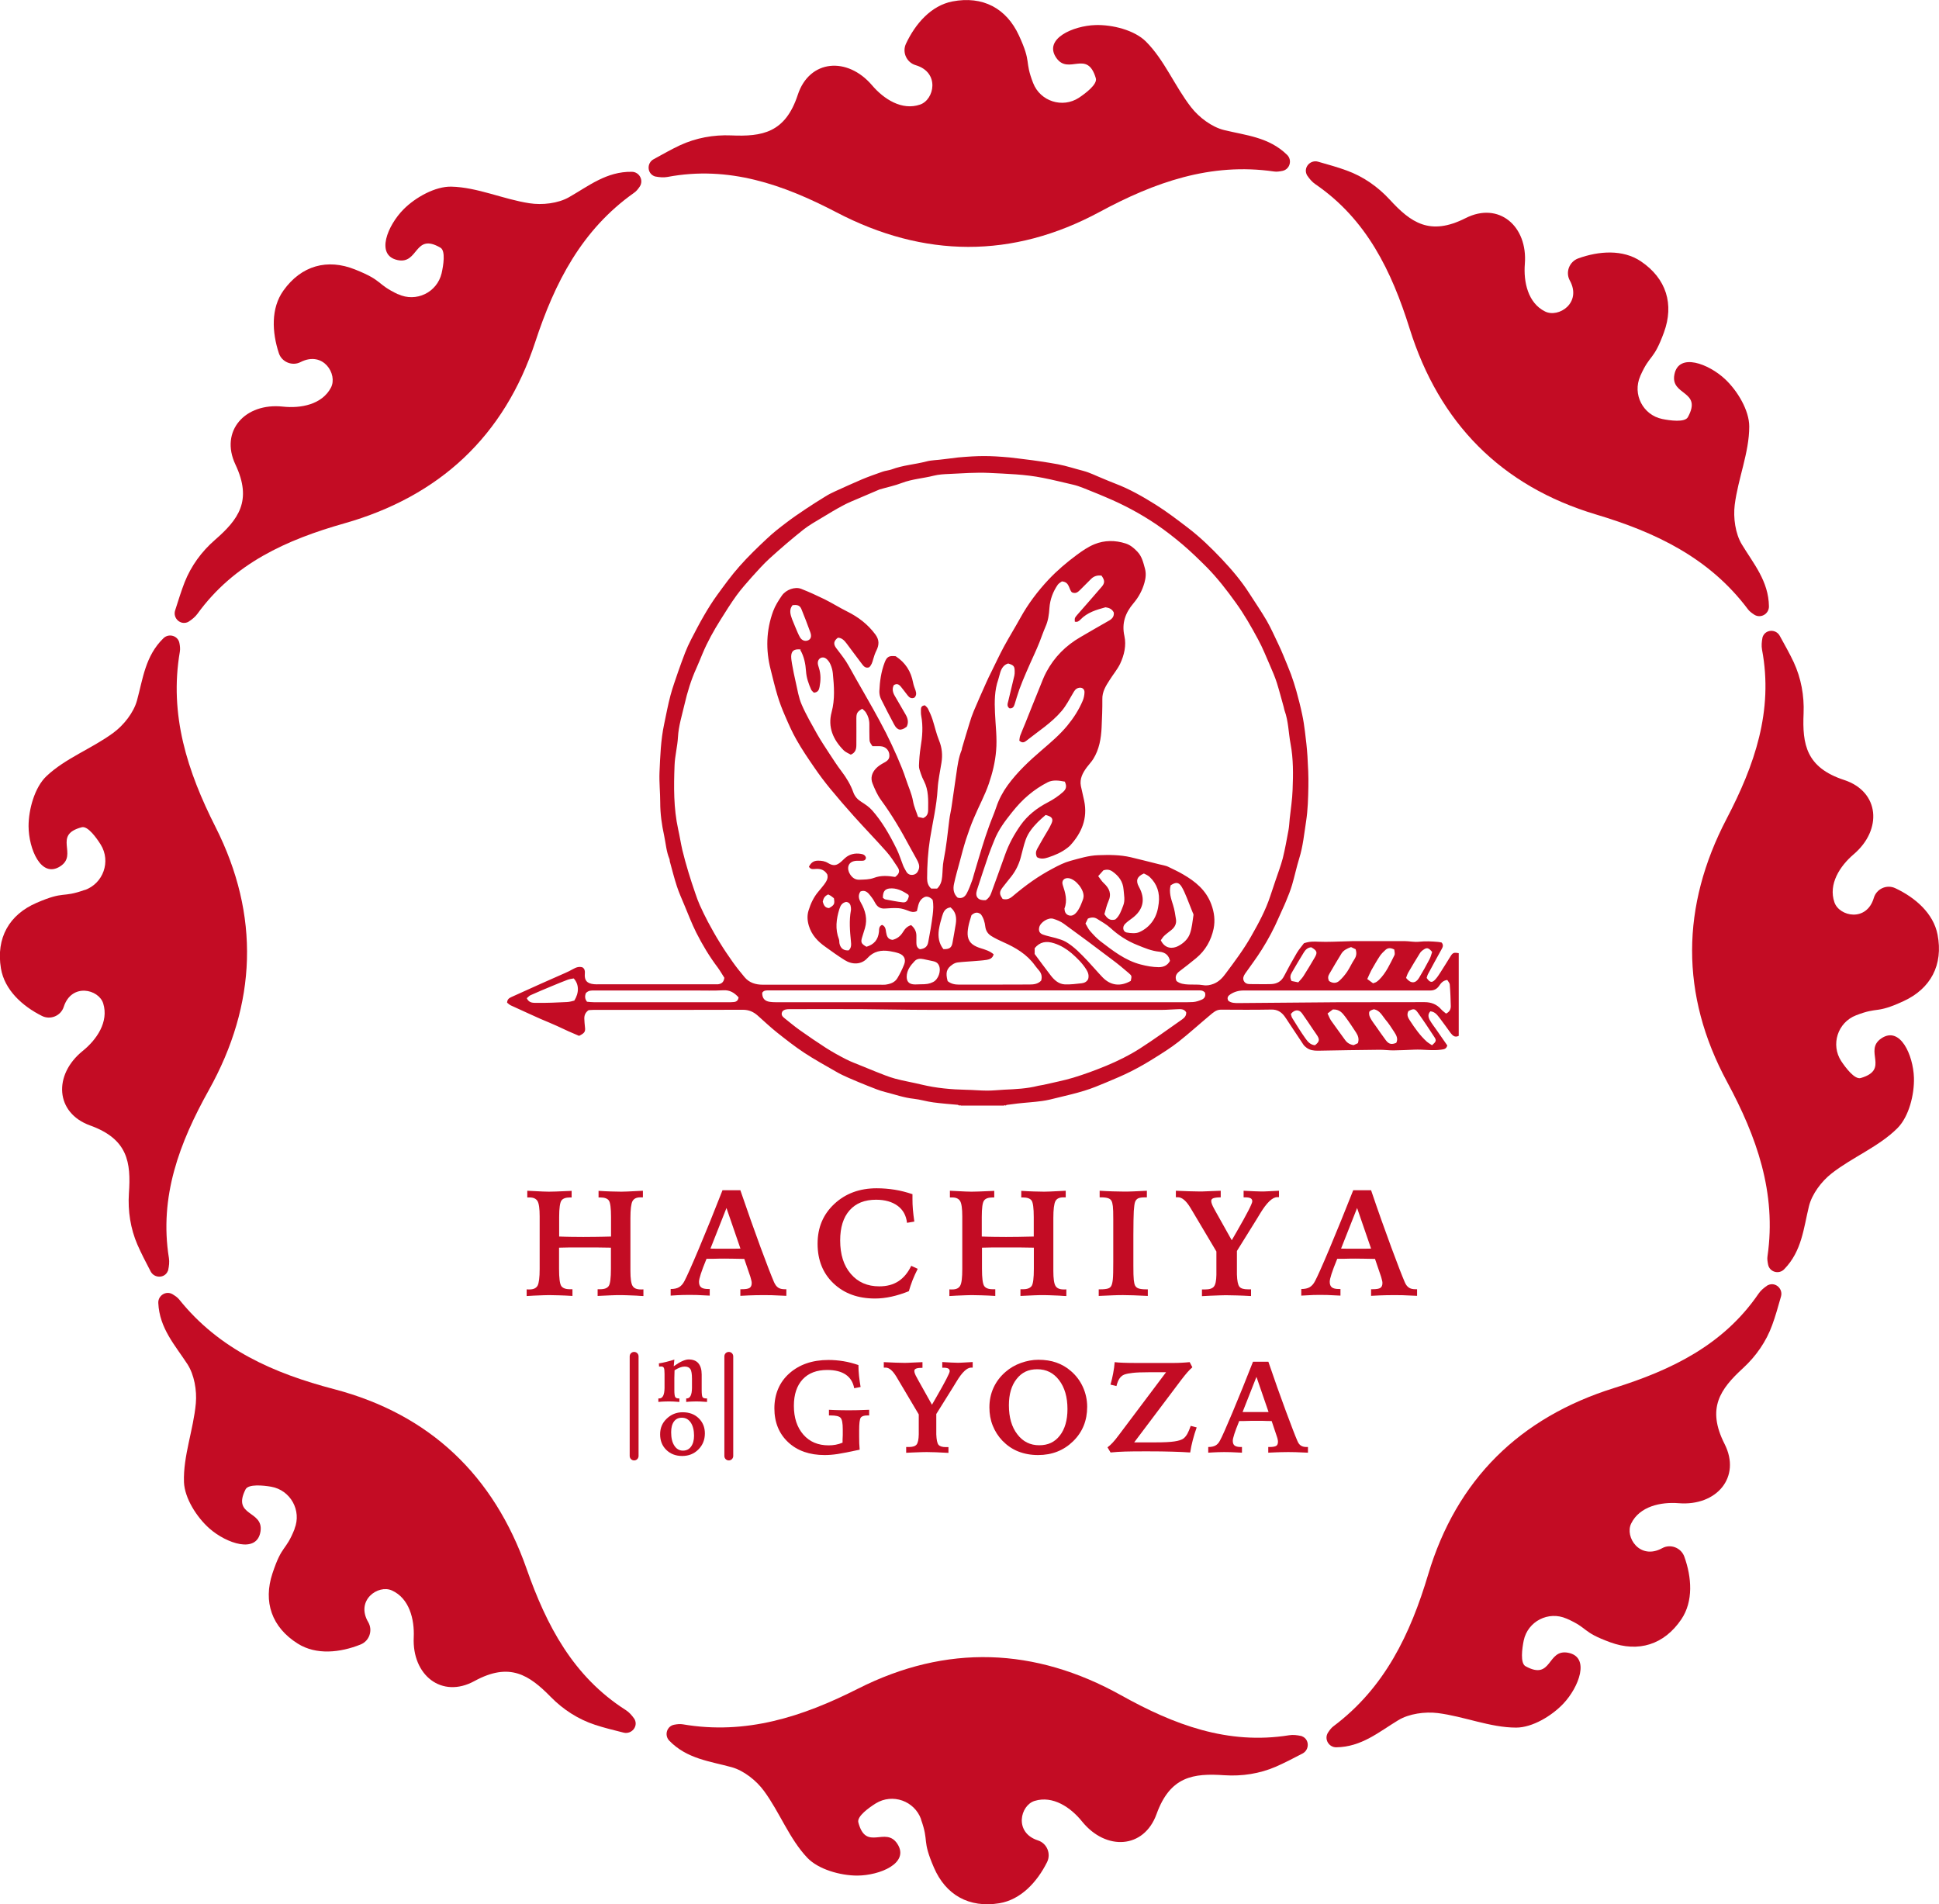
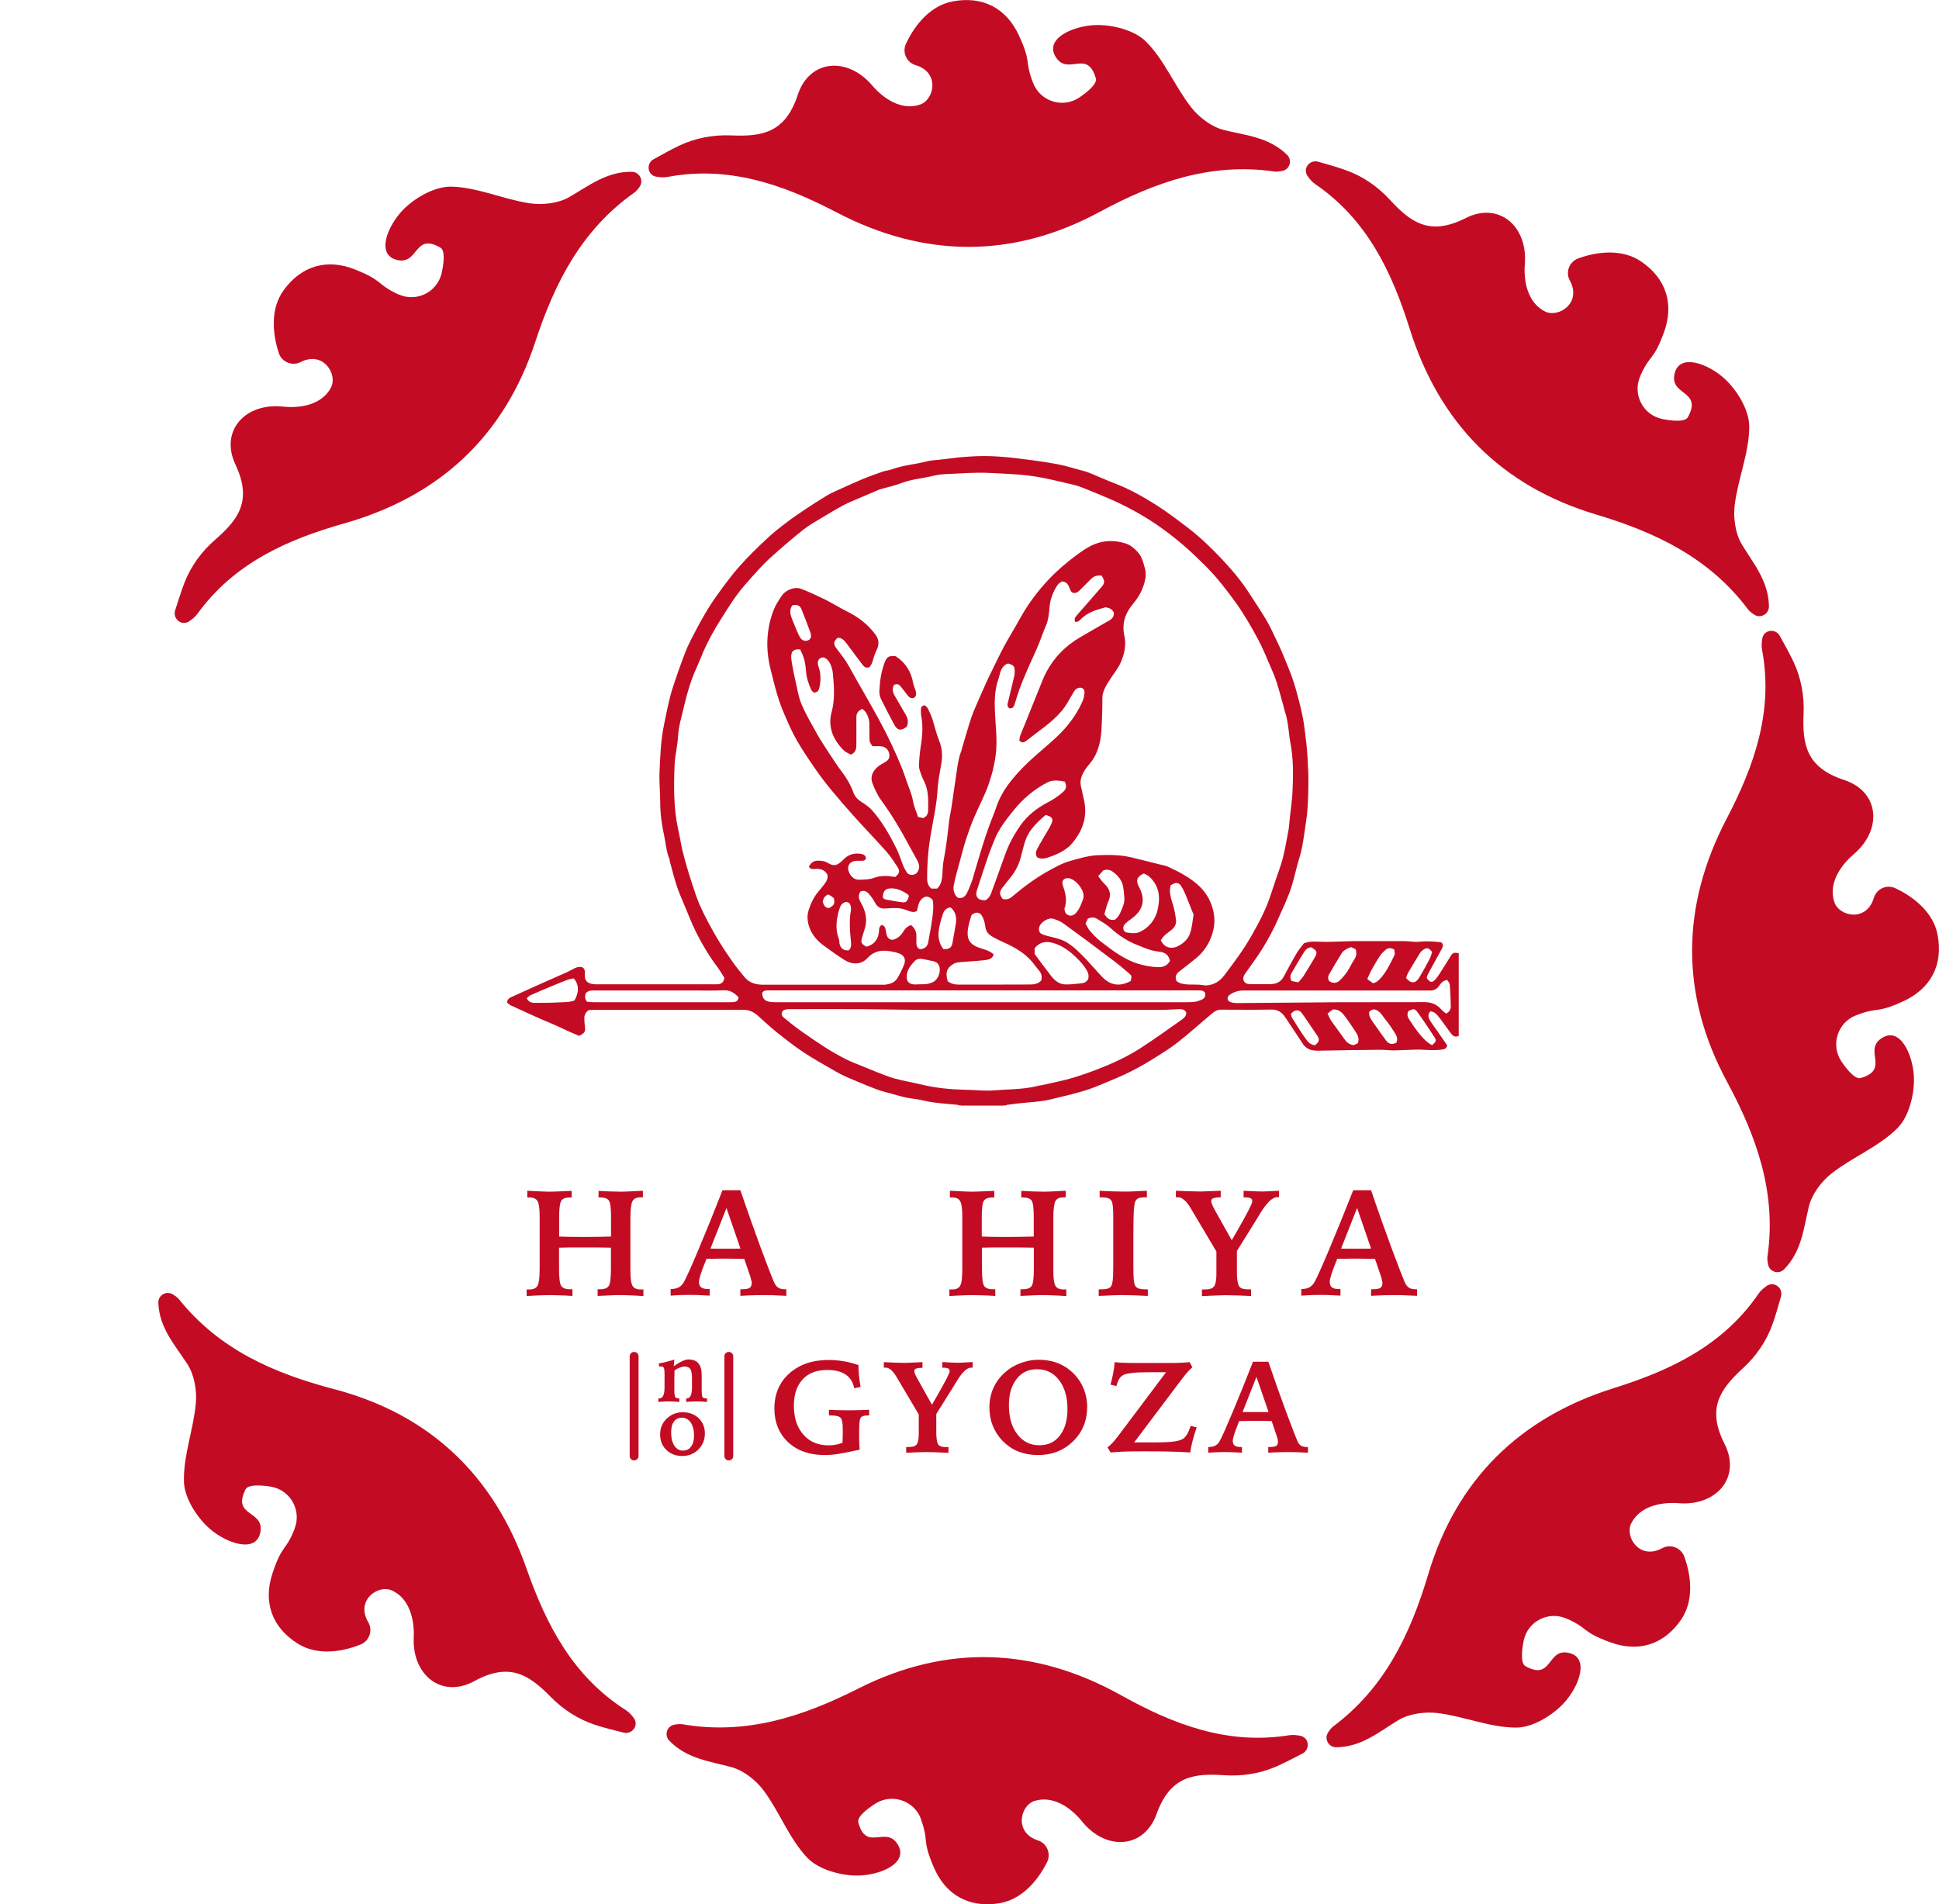
<svg xmlns="http://www.w3.org/2000/svg" id="_レイヤー_2" data-name="レイヤー 2" viewBox="0 0 188.02 184.65">
  <defs>
    <style>
      .cls-1 {
        fill: #c30c24;
        stroke-width: 0px;
      }
    </style>
  </defs>
  <g id="_レイヤー_1-2" data-name="レイヤー 1">
    <g>
      <g>
        <path class="cls-1" d="M100.18,8.05c.69,1.78,2.85,2.47,4.44,1.43h0c.63-.42,1.81-1.3,1.64-1.89-.83-2.85-2.65-.25-3.84-1.99-1.25-1.83,1.62-3.1,3.8-3.17,1.65-.05,3.78.49,4.89,1.59,1.8,1.79,2.8,4.34,4.39,6.38.77.99,2.01,1.92,3.19,2.21,2.12.52,4.35.68,6.11,2.4.53.51.28,1.41-.44,1.56-.3.06-.56.1-.82.06-6.15-.89-11.59,1.05-16.91,3.92-8.45,4.56-17.04,4.47-25.52.04-5.17-2.7-10.45-4.55-16.39-3.43-.37.07-.78.03-1.15-.04-.04,0-.07-.02-.11-.03-.72-.28-.76-1.28-.08-1.65.93-.51,1.74-.97,2.55-1.35,1.55-.72,3.26-1.03,4.96-.96,3.01.13,5.26-.24,6.47-3.94,1.13-3.43,4.81-3.72,7.2-.92,1.14,1.34,2.9,2.48,4.66,1.87,1.38-.47,1.94-3.12-.43-3.82-.88-.26-1.33-1.25-.94-2.08.91-1.94,2.44-3.7,4.5-4.1,2.95-.57,5.24.67,6.45,3.29,1.27,2.75.51,2.38,1.38,4.62Z" />
        <path class="cls-1" d="M159.05,36.48c-.77,1.75.26,3.76,2.13,4.15h0c.74.15,2.2.36,2.49-.18,1.43-2.6-1.7-2.06-1.31-4.12.41-2.18,3.34-1.05,4.93.45,1.2,1.13,2.33,3.02,2.33,4.58,0,2.53-1.09,5.05-1.41,7.61-.15,1.24.06,2.78.69,3.82,1.13,1.87,2.6,3.56,2.63,6.02,0,.73-.8,1.19-1.42.8-.26-.17-.47-.33-.62-.53-3.73-4.98-8.94-7.46-14.73-9.19-9.2-2.75-15.21-8.88-18.07-18.02-1.74-5.56-4.17-10.61-9.16-14.02-.31-.21-.57-.53-.78-.84-.02-.03-.04-.06-.05-.1-.31-.7.37-1.44,1.11-1.23,1.02.29,1.92.54,2.76.85,1.61.58,3.03,1.57,4.19,2.83,2.04,2.22,3.89,3.55,7.36,1.79,3.22-1.63,6.03.78,5.74,4.44-.14,1.75.3,3.8,1.97,4.62,1.31.64,3.58-.84,2.39-3.01-.44-.8-.05-1.82.81-2.14,2.02-.73,4.34-.89,6.08.28,2.49,1.68,3.23,4.18,2.24,6.89-1.04,2.84-1.33,2.04-2.3,4.24Z" />
        <path class="cls-1" d="M89.32,176.43c-.64-1.8-2.78-2.55-4.4-1.55h0c-.64.4-1.84,1.25-1.69,1.84.75,2.87,2.65.32,3.79,2.09,1.2,1.86-1.7,3.06-3.89,3.07-1.65,0-3.77-.6-4.84-1.72-1.75-1.84-2.68-4.41-4.21-6.49-.74-1.01-1.95-1.97-3.13-2.3-2.11-.58-4.33-.8-6.05-2.57-.51-.53-.24-1.42.48-1.55.3-.06.57-.08.82-.04,6.13,1.05,11.62-.73,17.01-3.46,8.57-4.33,17.15-4.01,25.51.65,5.09,2.84,10.32,4.83,16.29,3.87.37-.06.78-.01,1.15.07.04,0,.07.02.11.04.71.29.72,1.3.04,1.66-.94.49-1.77.92-2.59,1.28-1.57.68-3.28.94-4.99.83-3.01-.21-5.26.1-6.58,3.76-1.22,3.39-4.91,3.58-7.22.73-1.1-1.37-2.83-2.55-4.61-2-1.39.43-2.02,3.07.33,3.83.87.28,1.29,1.29.88,2.11-.96,1.92-2.53,3.63-4.61,3.98-2.96.49-5.22-.81-6.36-3.46-1.2-2.78-.44-2.4-1.25-4.66Z" />
        <path class="cls-1" d="M28.56,148.25c.71-1.77-.39-3.75-2.27-4.08h0c-.75-.13-2.21-.28-2.48.26-1.34,2.65,1.77,2,1.45,4.08-.34,2.19-3.3,1.16-4.94-.28-1.24-1.09-2.42-2.95-2.48-4.5-.09-2.53.92-5.08,1.15-7.65.11-1.25-.15-2.77-.82-3.8-1.19-1.83-2.71-3.47-2.82-5.93-.03-.73.76-1.22,1.39-.84.26.16.48.31.64.51,3.89,4.85,9.18,7.16,15.02,8.69,9.29,2.44,15.49,8.38,18.66,17.41,1.93,5.5,4.52,10.46,9.62,13.71.32.2.59.51.81.82.02.03.04.06.06.1.34.69-.32,1.45-1.07,1.27-1.03-.26-1.94-.48-2.78-.76-1.62-.53-3.08-1.47-4.28-2.69-2.11-2.15-4-3.42-7.42-1.55-3.17,1.73-6.05-.58-5.88-4.24.08-1.76-.43-3.79-2.12-4.55-1.33-.6-3.55.95-2.29,3.08.46.79.11,1.82-.74,2.16-1.99.8-4.31,1.04-6.09-.08-2.54-1.59-3.37-4.07-2.46-6.81.95-2.87,1.26-2.08,2.15-4.32Z" />
        <path class="cls-1" d="M179.97,98.46c-1.78.69-2.47,2.85-1.43,4.44h0c.42.63,1.3,1.81,1.89,1.64,2.85-.83.25-2.65,1.99-3.84,1.83-1.25,3.1,1.62,3.17,3.8.05,1.65-.49,3.78-1.59,4.89-1.79,1.8-4.34,2.8-6.38,4.39-.99.77-1.92,2.01-2.21,3.19-.52,2.12-.68,4.35-2.4,6.11-.51.53-1.41.28-1.56-.44-.06-.3-.1-.56-.06-.82.89-6.15-1.05-11.59-3.92-16.91-4.56-8.45-4.47-17.04-.04-25.52,2.7-5.17,4.55-10.45,3.43-16.39-.07-.37-.03-.78.04-1.15,0-.04.02-.07.03-.11.28-.72,1.28-.76,1.65-.08.51.93.97,1.74,1.35,2.55.72,1.55,1.03,3.26.96,4.96-.13,3.01.24,5.26,3.94,6.47,3.43,1.13,3.72,4.81.92,7.2-1.34,1.14-2.48,2.9-1.87,4.66.47,1.38,3.12,1.94,3.82-.43.26-.88,1.25-1.33,2.08-.94,1.94.91,3.7,2.44,4.1,4.5.57,2.95-.67,5.24-3.29,6.45-2.75,1.27-2.38.51-4.62,1.38Z" />
        <path class="cls-1" d="M151.9,156.96c-1.75-.77-3.76.26-4.15,2.13h0c-.15.74-.36,2.2.18,2.49,2.6,1.43,2.06-1.7,4.12-1.31,2.18.41,1.05,3.34-.45,4.93-1.13,1.2-3.02,2.33-4.58,2.33-2.53,0-5.05-1.09-7.61-1.41-1.24-.15-2.78.06-3.82.69-1.87,1.13-3.56,2.6-6.02,2.63-.73,0-1.19-.8-.8-1.42.17-.26.33-.47.53-.62,4.98-3.73,7.46-8.94,9.19-14.73,2.75-9.2,8.88-15.21,18.02-18.07,5.56-1.74,10.61-4.17,14.02-9.16.21-.31.53-.57.84-.78.03-.02.06-.04.1-.05.7-.31,1.44.37,1.23,1.11-.29,1.02-.54,1.92-.85,2.76-.58,1.61-1.57,3.03-2.83,4.19-2.22,2.04-3.55,3.89-1.79,7.36,1.63,3.22-.78,6.03-4.44,5.74-1.75-.14-3.8.3-4.62,1.97-.64,1.31.84,3.58,3.01,2.39.8-.44,1.82-.05,2.14.81.73,2.02.89,4.34-.28,6.08-1.68,2.49-4.18,3.23-6.89,2.24-2.84-1.04-2.04-1.33-4.24-2.3Z" />
-         <path class="cls-1" d="M8.22,86.31c1.8-.64,2.55-2.78,1.55-4.4h0c-.4-.64-1.25-1.84-1.84-1.69-2.87.75-.32,2.65-2.09,3.79-1.86,1.2-3.06-1.7-3.07-3.89,0-1.65.6-3.77,1.72-4.84,1.84-1.75,4.41-2.68,6.49-4.21,1.01-.74,1.97-1.95,2.3-3.13.58-2.11.8-4.33,2.57-6.05.53-.51,1.42-.24,1.55.48.06.3.08.57.04.82-1.05,6.13.73,11.62,3.46,17.01,4.33,8.57,4.01,17.15-.65,25.51-2.84,5.09-4.83,10.32-3.87,16.29.06.37.01.78-.07,1.15,0,.04-.02.07-.04.11-.29.71-1.3.72-1.66.04-.49-.94-.92-1.77-1.28-2.59-.68-1.57-.94-3.28-.83-4.99.21-3.01-.1-5.26-3.76-6.58-3.39-1.22-3.58-4.91-.73-7.22,1.37-1.1,2.55-2.83,2-4.61-.43-1.39-3.07-2.02-3.83.33-.28.87-1.29,1.29-2.11.88-1.92-.96-3.63-2.53-3.98-4.61-.49-2.96.81-5.22,3.46-6.36,2.78-1.2,2.4-.44,4.66-1.25Z" />
        <path class="cls-1" d="M38.61,28.53c1.73.81,3.76-.16,4.21-2.02h0c.17-.74.41-2.19-.11-2.49-2.56-1.5-2.1,1.64-4.16,1.2-2.17-.47-.96-3.37.58-4.92,1.16-1.17,3.09-2.24,4.64-2.2,2.53.06,5.02,1.22,7.57,1.61,1.24.19,2.78.02,3.84-.59,1.9-1.08,3.63-2.5,6.09-2.46.73.01,1.17.83.76,1.44-.17.25-.34.46-.55.6-5.08,3.59-7.7,8.73-9.58,14.47-3,9.13-9.29,14.96-18.5,17.58-5.61,1.59-10.71,3.88-14.26,8.78-.22.3-.54.56-.86.76-.03.02-.06.04-.1.05-.71.29-1.43-.41-1.2-1.14.32-1.01.6-1.9.92-2.73.63-1.59,1.65-2.99,2.94-4.11,2.27-1.98,3.65-3.79,1.99-7.31-1.54-3.26.94-6.01,4.59-5.62,1.75.19,3.81-.2,4.67-1.84.68-1.29-.74-3.6-2.94-2.48-.81.42-1.83,0-2.11-.86-.67-2.04-.78-4.36.44-6.07,1.74-2.44,4.27-3.12,6.94-2.05,2.81,1.12,2.01,1.38,4.18,2.41Z" />
      </g>
      <g>
        <g>
          <path class="cls-1" d="M51.13,115.47c.14,0,.34.01.6.03.73.04,1.23.06,1.49.06.33,0,.92-.02,1.77-.06.19,0,.34-.02.44-.02v.64h-.16c-.41,0-.69.1-.83.3s-.22.73-.22,1.6v1.89c.4.01.79.03,1.18.03s.78.01,1.16.01c.36,0,.76,0,1.21-.01.45,0,.94-.02,1.48-.03v-1.89c0-.87-.07-1.4-.21-1.6-.14-.2-.42-.3-.84-.3h-.16v-.64c.46.03.87.05,1.23.06.37.01.69.02.98.02.26,0,.76-.02,1.49-.06.26-.01.46-.02.6-.03v.64s-.06,0-.1,0c-.04,0-.08,0-.14,0-.38,0-.63.12-.77.37-.13.25-.2.79-.2,1.63,0,.14,0,.4,0,.77s0,.68,0,.91v1.51c0,.29,0,.64,0,1.07s0,.72,0,.87c0,.75.07,1.23.21,1.46s.4.34.79.34c.07,0,.12,0,.16,0,.04,0,.07,0,.1-.01v.65c-.16,0-.39-.02-.68-.04-.74-.03-1.23-.05-1.47-.05-.27,0-.6,0-.98.02-.38.01-.81.04-1.31.06v-.65s.09,0,.14,0,.1,0,.12,0c.41,0,.68-.11.82-.32.14-.21.21-.77.21-1.66v-2.05c-.48-.01-.93-.02-1.33-.02s-.81,0-1.2,0c-.68,0-1.19,0-1.53,0s-.67.01-.97.02v2.05c0,.89.07,1.44.21,1.66.14.21.42.32.83.32.02,0,.06,0,.12,0,.06,0,.11,0,.14,0v.65c-.49-.03-.93-.05-1.32-.06-.38-.01-.7-.02-.96-.02s-.74.02-1.47.05c-.29.01-.52.03-.69.04v-.65s.07,0,.11.01.1,0,.17,0c.38,0,.64-.12.78-.37.13-.25.2-.79.2-1.62,0-.14,0-.41,0-.79,0-.39,0-.7,0-.94v-1.52c0-.27,0-.6,0-1.01,0-.41,0-.69,0-.83,0-.76-.07-1.26-.21-1.49s-.39-.35-.76-.35c-.06,0-.11,0-.14,0-.04,0-.07,0-.09,0v-.64Z" />
          <path class="cls-1" d="M70.05,115.42h1.74c.69,2.01,1.34,3.86,1.96,5.54.62,1.68,1.06,2.8,1.3,3.36.11.25.24.43.4.54s.37.16.64.16h.16v.64c-.6-.03-1.07-.05-1.39-.06-.32,0-.6-.01-.81-.01s-.48,0-.81.01c-.33,0-.82.03-1.45.06v-.64h.13c.38,0,.63-.04.77-.13.13-.09.2-.24.2-.46,0-.07,0-.14-.03-.24s-.05-.22-.1-.38l-.59-1.73c-.27,0-.63-.01-1.07-.02-.44,0-.72-.01-.83-.01-.2,0-.62,0-1.24.02-.22,0-.4,0-.52,0l-.03.07c-.47,1.14-.7,1.86-.7,2.16,0,.25.07.43.21.54.14.11.37.16.7.16h.13v.64c-.54-.03-.97-.05-1.26-.06-.3,0-.55-.01-.74-.01-.16,0-.37,0-.64.01-.26,0-.65.03-1.15.06v-.64c.34,0,.62-.06.82-.18.2-.12.38-.32.52-.6.2-.37.67-1.41,1.39-3.12.72-1.71,1.49-3.61,2.31-5.71ZM70.45,117.13l-1.56,3.95c.18,0,.37,0,.57.01.2,0,.47,0,.81,0,.39,0,.7,0,.92,0,.22,0,.42,0,.61-.01l-1.36-3.95Z" />
-           <path class="cls-1" d="M88.48,115.82s0,.12,0,.22,0,.18,0,.23c0,.32.01.66.04,1.01.03.36.08.75.14,1.18l-.71.12c-.08-.71-.38-1.26-.91-1.65s-1.23-.59-2.09-.59c-1.11,0-1.96.34-2.57,1.03s-.91,1.66-.91,2.92c0,1.36.34,2.44,1.03,3.24.69.81,1.61,1.21,2.76,1.21.73,0,1.34-.16,1.85-.49.51-.33.93-.83,1.25-1.5l.63.29c-.19.38-.36.74-.5,1.1-.14.36-.26.72-.36,1.07-.57.23-1.14.41-1.69.53-.55.12-1.08.18-1.59.18-1.66,0-3-.49-4.03-1.47s-1.54-2.26-1.54-3.84.54-2.85,1.62-3.86c1.08-1.01,2.45-1.52,4.11-1.52.6,0,1.18.05,1.75.14s1.15.24,1.74.44Z" />
          <path class="cls-1" d="M92.11,115.47c.14,0,.34.01.6.03.73.04,1.23.06,1.49.06.33,0,.92-.02,1.77-.06.19,0,.34-.02.44-.02v.64h-.16c-.41,0-.69.1-.83.3-.15.2-.22.73-.22,1.6v1.89c.4.01.8.03,1.19.03s.78.01,1.16.01c.36,0,.76,0,1.21-.01s.94-.02,1.48-.03v-1.89c0-.87-.07-1.4-.21-1.6s-.42-.3-.84-.3h-.16v-.64c.46.03.87.05,1.24.06.36.01.69.02.98.02.26,0,.76-.02,1.49-.06.26-.01.46-.02.6-.03v.64s-.06,0-.1,0c-.04,0-.08,0-.14,0-.37,0-.63.12-.76.37-.13.25-.2.79-.2,1.63,0,.14,0,.4,0,.77s0,.68,0,.91v1.51c0,.29,0,.64,0,1.07s0,.72,0,.87c0,.75.07,1.23.21,1.46.14.23.4.34.79.34.07,0,.12,0,.16,0s.07,0,.1-.01v.65c-.16,0-.39-.02-.69-.04-.74-.03-1.23-.05-1.47-.05-.27,0-.6,0-.98.02-.38.01-.82.04-1.31.06v-.65s.08,0,.14,0c.06,0,.1,0,.12,0,.41,0,.68-.11.83-.32.14-.21.21-.77.21-1.66v-2.05c-.48-.01-.92-.02-1.33-.02-.41,0-.81,0-1.2,0-.68,0-1.19,0-1.53,0-.34,0-.67.01-.97.02v2.05c0,.89.07,1.44.21,1.66.14.21.41.32.82.32.02,0,.07,0,.12,0,.06,0,.11,0,.14,0v.65c-.5-.03-.93-.05-1.32-.06-.38-.01-.7-.02-.97-.02-.25,0-.74.02-1.47.05-.3.01-.53.03-.69.04v-.65s.07,0,.11.01.09,0,.17,0c.38,0,.64-.12.77-.37.14-.25.2-.79.2-1.62,0-.14,0-.41,0-.79,0-.39,0-.7,0-.94v-1.52c0-.27,0-.6,0-1.01,0-.41,0-.69,0-.83,0-.76-.07-1.26-.21-1.49-.14-.23-.39-.35-.76-.35-.06,0-.11,0-.14,0-.03,0-.06,0-.09,0v-.64Z" />
          <path class="cls-1" d="M106.63,115.47c.47.03.89.05,1.28.06s.73.02,1.04.02.64,0,1.01-.02.79-.04,1.25-.06v.64h-.15c-.33,0-.56.03-.7.1-.14.07-.24.19-.3.36-.05.15-.09.44-.12.87-.02.43-.04,1.21-.04,2.34v2.94c0,.67.01,1.14.04,1.4s.07.45.14.57c.07.12.18.21.34.26s.39.08.7.08h.18v.64c-.52-.03-.98-.05-1.38-.06-.4-.01-.73-.02-1.01-.02-.25,0-.58,0-.98.02-.4.01-.86.04-1.39.06v-.64h.18c.32,0,.56-.03.72-.08s.26-.14.32-.26c.07-.13.12-.35.15-.65s.04-.85.04-1.65v-4.18c0-.59-.01-1-.04-1.24-.03-.24-.07-.41-.14-.53-.06-.11-.17-.2-.33-.25-.15-.05-.38-.08-.67-.08h-.14v-.64Z" />
          <path class="cls-1" d="M114,115.47c.52.02.96.04,1.32.05s.68.02.97.02c.2,0,.46,0,.78-.02.31-.01.75-.03,1.3-.05v.64c-.32,0-.55.03-.7.08-.15.05-.22.14-.22.27,0,.17.1.43.29.77.05.1.09.17.12.22l1.58,2.82.48-.83c1.01-1.75,1.51-2.73,1.51-2.94,0-.14-.05-.24-.16-.3-.11-.06-.28-.09-.52-.09h-.16v-.64c.42.02.76.04,1.03.05.26.01.49.02.67.02.19,0,.42,0,.7-.02.27-.01.62-.03,1.03-.05v.62s-.04,0-.06,0-.06,0-.11,0c-.46,0-1.02.53-1.66,1.59-.14.24-.26.43-.34.56l-1.91,3.07v2.28c.02.61.1,1,.24,1.18.14.18.42.26.84.26.03,0,.08,0,.14,0s.12,0,.15,0v.65c-.52-.03-.99-.05-1.4-.06-.41-.01-.76-.02-1.05-.02-.26,0-.77.02-1.54.05-.32.01-.58.03-.77.04v-.65s.09,0,.16,0c.07,0,.12,0,.15,0,.42,0,.7-.09.85-.28.15-.19.23-.56.24-1.14v-2.26s-2.37-3.99-2.37-3.99c-.03-.06-.08-.14-.15-.25-.41-.68-.82-1.02-1.21-1.02-.05,0-.09,0-.12,0-.03,0-.06,0-.08,0v-.64Z" />
          <path class="cls-1" d="M131.21,115.42h1.74c.68,2.01,1.34,3.86,1.96,5.54.62,1.68,1.06,2.8,1.3,3.36.1.25.24.43.4.54.16.11.37.16.64.16h.16v.64c-.6-.03-1.07-.05-1.39-.06s-.6-.01-.81-.01-.48,0-.81.01c-.33,0-.82.03-1.45.06v-.64h.13c.38,0,.63-.04.77-.13.13-.09.2-.24.2-.46,0-.07,0-.14-.03-.24s-.05-.22-.1-.38l-.59-1.73c-.27,0-.63-.01-1.07-.02s-.72-.01-.83-.01c-.2,0-.62,0-1.24.02-.22,0-.4,0-.52,0l-.03.07c-.47,1.14-.7,1.86-.7,2.16,0,.25.07.43.21.54s.37.16.7.16h.13v.64c-.54-.03-.97-.05-1.27-.06-.3,0-.55-.01-.74-.01-.16,0-.38,0-.64.01s-.65.03-1.15.06v-.64c.34,0,.62-.06.82-.18.2-.12.38-.32.52-.6.2-.37.67-1.41,1.39-3.12.72-1.71,1.49-3.61,2.32-5.71ZM131.6,117.13l-1.56,3.95c.18,0,.37,0,.57.01.2,0,.47,0,.81,0,.39,0,.69,0,.92,0,.22,0,.42,0,.61-.01l-1.36-3.95Z" />
        </g>
        <g>
          <g>
            <path class="cls-1" d="M83.24,132.37c0,.36.02.72.06,1.07.04.36.09.71.15,1.06l-.62.12c-.11-.58-.38-1.02-.82-1.32-.44-.3-1.04-.45-1.8-.45-1.02,0-1.81.3-2.38.91-.56.61-.85,1.46-.85,2.56,0,1.17.31,2.1.92,2.8.61.7,1.43,1.04,2.45,1.04.23,0,.46-.02.68-.06.22-.04.45-.11.67-.2,0-.18,0-.43.02-.73,0-.3,0-.49,0-.57,0-.6-.07-.97-.22-1.12-.14-.15-.46-.22-.94-.22h-.18v-.55c.43.02.79.04,1.08.04.3,0,.56.01.81.01.26,0,.55,0,.86-.01s.69-.02,1.15-.04v.55h-.18c-.32,0-.54.07-.64.22-.1.15-.15.56-.15,1.23v.6c0,.23,0,.44.01.65s.02.42.04.62c-.97.21-1.68.35-2.14.42-.46.07-.88.1-1.25.1-1.47,0-2.65-.41-3.54-1.24-.89-.83-1.34-1.93-1.34-3.29s.48-2.53,1.45-3.39,2.23-1.3,3.79-1.3c.48,0,.97.04,1.46.12.49.08.97.21,1.44.37Z" />
            <path class="cls-1" d="M85.69,132.09c.45.02.83.04,1.14.05.31.01.59.02.83.02.18,0,.4,0,.67-.02.27-.01.64-.03,1.12-.05v.55c-.28,0-.48.02-.6.07-.13.05-.19.12-.19.23,0,.15.08.37.25.66.04.08.08.15.1.19l1.36,2.43.41-.71c.87-1.51,1.31-2.36,1.31-2.54,0-.12-.05-.21-.14-.26-.09-.05-.24-.08-.44-.08h-.14v-.55c.36.02.66.04.88.05.23.01.42.02.58.02.16,0,.36,0,.6-.02.24-.01.53-.03.89-.05v.54s-.03,0-.06,0c-.02,0-.05,0-.09,0-.4,0-.88.45-1.43,1.37-.12.21-.22.37-.3.49l-1.65,2.64v1.97c.02.52.09.86.21,1.01.12.15.36.23.72.23.02,0,.07,0,.12,0,.06,0,.1,0,.13,0v.56c-.45-.02-.85-.04-1.21-.06-.35-.01-.65-.02-.9-.02-.22,0-.66.01-1.33.04-.28.01-.5.02-.66.03v-.56s.08,0,.14,0,.1,0,.13,0c.36,0,.61-.08.74-.24.13-.16.2-.49.21-.98v-1.94s-2.04-3.44-2.04-3.44c-.03-.05-.07-.12-.13-.22-.36-.59-.7-.88-1.04-.88-.05,0-.08,0-.11,0-.03,0-.05,0-.07,0v-.55Z" />
            <path class="cls-1" d="M100.68,131.86c.65,0,1.24.09,1.75.27.51.18.99.45,1.42.83.5.43.89.95,1.16,1.55.27.6.41,1.24.41,1.91,0,1.34-.45,2.45-1.36,3.34-.91.89-2.04,1.34-3.4,1.34-.71,0-1.35-.12-1.93-.35s-1.08-.58-1.53-1.04c-.41-.43-.72-.92-.94-1.47-.22-.55-.32-1.14-.32-1.76,0-.69.13-1.32.4-1.91.27-.59.66-1.1,1.17-1.54.43-.37.92-.66,1.48-.86.56-.2,1.12-.31,1.7-.31ZM103.51,136.64c0-1.16-.27-2.09-.81-2.8-.54-.71-1.24-1.06-2.12-1.06s-1.5.31-2,.94c-.5.63-.75,1.48-.75,2.55,0,1.17.27,2.11.82,2.82.54.71,1.25,1.06,2.12,1.06s1.51-.31,2-.94.74-1.49.74-2.57Z" />
            <path class="cls-1" d="M108.07,132.09c.25.03.54.05.86.06.32.01.72.02,1.2.02.19,0,.5,0,.92,0,.42,0,.75,0,.98,0,.16,0,.4,0,.74,0s.59,0,.78,0c.38,0,.71,0,1-.02.28-.01.55-.04.81-.06l.26.5c-.16.14-.31.29-.47.47-.16.18-.36.43-.6.74l-4.57,6.07c.24,0,.51,0,.8,0,.29,0,.72,0,1.3,0,.79,0,1.39-.03,1.79-.09.41-.06.7-.15.88-.28.14-.1.26-.25.38-.45.11-.2.22-.46.33-.78l.58.15c-.15.41-.27.82-.38,1.23-.11.41-.19.81-.25,1.2-.52-.04-1.11-.06-1.76-.08-.65-.02-1.42-.03-2.31-.03-.98,0-1.73,0-2.23.02s-.98.04-1.42.09l-.3-.5c.17-.12.33-.27.5-.45.16-.17.37-.42.61-.75l4.57-6.08c-.23,0-.53,0-.91,0s-.65,0-.8,0c-.66,0-1.16.02-1.51.06-.35.04-.63.09-.84.17-.18.07-.33.2-.45.37-.12.17-.22.42-.3.74l-.58-.14c.11-.36.19-.73.26-1.09.07-.36.12-.73.15-1.1Z" />
            <path class="cls-1" d="M121.49,132.05h1.5c.59,1.73,1.15,3.32,1.69,4.77s.91,2.42,1.12,2.9c.09.22.2.37.34.46.14.09.32.14.55.14h.14v.55c-.52-.02-.92-.04-1.2-.05s-.51-.01-.7-.01-.41,0-.7.01-.7.02-1.25.05v-.55h.11c.32,0,.54-.04.66-.11.11-.07.17-.2.17-.39,0-.06,0-.13-.02-.2-.01-.08-.04-.19-.09-.33l-.5-1.49c-.23,0-.54,0-.92-.02-.38,0-.62,0-.71,0-.18,0-.53,0-1.07.02-.19,0-.34,0-.45,0l-.02.06c-.4.98-.6,1.6-.6,1.86,0,.21.06.37.18.46.12.09.32.14.6.14h.11v.55c-.47-.02-.83-.04-1.09-.05s-.47-.01-.64-.01c-.14,0-.32,0-.55.01s-.56.02-.99.05v-.55c.3,0,.53-.05.71-.15.18-.1.33-.27.45-.52.18-.32.57-1.21,1.19-2.68.62-1.47,1.28-3.11,1.99-4.92ZM121.83,133.53l-1.34,3.4c.16,0,.32,0,.5,0,.17,0,.41,0,.7,0,.34,0,.6,0,.79,0,.19,0,.36,0,.53,0l-1.17-3.4Z" />
          </g>
          <g>
            <g>
              <path class="cls-1" d="M65.39,131.83l-.06.66c.32-.23.6-.4.83-.5s.43-.16.61-.16c.42,0,.74.12.95.37.21.25.32.61.32,1.09,0,.09,0,.3,0,.63,0,.33,0,.62,0,.86,0,.39.03.63.09.71.06.08.17.12.35.12h.08v.34c-.25-.02-.45-.03-.62-.04-.17,0-.31-.01-.41-.01-.11,0-.25,0-.42.01-.17,0-.36.02-.57.04v-.34h.05c.33,0,.5-.34.51-1.01v-.9c0-.46-.05-.78-.16-.94-.11-.16-.29-.24-.55-.24-.14,0-.29.03-.45.09s-.34.15-.53.27c-.01.24-.02.49-.02.75,0,.26,0,.54,0,.84v.33c0,.36.03.59.09.68s.17.13.34.13h.06v.34c-.23-.02-.42-.03-.59-.04-.17,0-.31-.01-.43-.01s-.26,0-.43.01c-.17,0-.36.02-.59.04v-.34h.09c.33,0,.5-.34.51-1.01,0-.08,0-.14,0-.19v-.83s0-.35,0-.35c0-.3-.02-.5-.07-.59-.05-.09-.13-.13-.26-.13-.02,0-.08,0-.16.01-.02,0-.03,0-.04,0l-.02-.31c.22-.03.46-.08.7-.14.25-.06.52-.14.82-.23Z" />
              <path class="cls-1" d="M66.2,136.95c.63,0,1.15.19,1.55.58.4.39.6.88.6,1.47,0,.62-.21,1.14-.63,1.56-.42.42-.94.63-1.57.63s-1.14-.2-1.54-.59c-.4-.39-.6-.89-.6-1.51s.21-1.11.64-1.52c.43-.41.94-.62,1.54-.62ZM66.12,137.48c-.33,0-.59.12-.77.37-.18.25-.27.59-.27,1.04,0,.55.1.98.31,1.3.21.32.48.48.83.48s.6-.13.79-.39c.19-.26.29-.61.29-1.06,0-.53-.11-.96-.32-1.27s-.5-.47-.86-.47Z" />
            </g>
            <path class="cls-1" d="M70.67,141.62c-.24,0-.43-.19-.43-.43v-9.66c0-.24.19-.43.43-.43s.43.19.43.43v9.66c0,.24-.19.43-.43.43Z" />
            <path class="cls-1" d="M61.49,141.62c-.24,0-.43-.19-.43-.43v-9.66c0-.24.19-.43.43-.43s.43.19.43.43v9.66c0,.24-.19.43-.43.43Z" />
          </g>
        </g>
      </g>
      <g>
        <path class="cls-1" d="M97.58,107.17c-.08.1-.14-.06-.22.04h-4.19c-.07-.08-.14.07-.27-.07-.76-.07-1.59-.13-2.41-.24-.63-.08-1.25-.28-1.89-.35-.95-.1-1.83-.42-2.75-.65-.58-.14-1.14-.38-1.7-.6-.63-.25-1.25-.51-1.87-.78-.41-.18-.82-.37-1.21-.6-1.04-.6-2.1-1.18-3.1-1.84-.91-.6-1.77-1.28-2.63-1.96-.65-.52-1.25-1.09-1.87-1.64-.41-.36-.85-.56-1.43-.56-4.82.02-9.64.01-14.46.01-.19,0-.37.02-.51.03-.32.23-.42.51-.41.83.01.26.03.53.06.79.06.46-.02.6-.57.87-.3-.13-.66-.28-1.02-.44-.38-.17-.75-.35-1.12-.52-.53-.24-1.07-.46-1.61-.69-.38-.17-.76-.34-1.13-.51-.58-.27-1.17-.53-1.75-.8-.14-.07-.26-.19-.35-.26.02-.35.22-.45.43-.55.96-.43,1.92-.87,2.88-1.3.77-.35,1.56-.68,2.33-1.03.26-.11.51-.24.76-.38.29-.16.58-.27.92-.16.21.15.24.34.22.59-.06.68.2.97.88,1.04.17.02.34.01.51.01,3.72,0,7.45,0,11.17,0,.11,0,.23,0,.34,0,.33-.04.57-.18.63-.63-.19-.29-.39-.65-.63-.98-.81-1.07-1.5-2.22-2.1-3.41-.43-.86-.77-1.76-1.14-2.64-.25-.61-.53-1.21-.73-1.83-.26-.79-.46-1.59-.68-2.39-.03-.09-.01-.19-.05-.28-.3-.72-.35-1.5-.51-2.26-.23-1.05-.38-2.11-.38-3.2,0-.98-.11-1.96-.07-2.94.07-1.56.12-3.12.45-4.67.2-.94.37-1.88.62-2.81.21-.78.49-1.54.75-2.31.21-.6.43-1.2.66-1.8.17-.43.36-.86.58-1.28.41-.79.81-1.57,1.26-2.34.39-.67.8-1.33,1.25-1.95.7-.96,1.39-1.92,2.18-2.81.84-.95,1.75-1.83,2.67-2.69.59-.56,1.23-1.06,1.88-1.55.61-.47,1.25-.9,1.89-1.33.63-.42,1.26-.82,1.9-1.21.3-.19.62-.35.95-.5.86-.39,1.71-.78,2.58-1.15.66-.28,1.34-.51,2.01-.75.28-.1.6-.12.88-.22,1.09-.41,2.25-.48,3.36-.77.52-.14,1.08-.13,1.62-.21.42-.06.91-.1,1.46-.18,2.07-.18,2.99-.18,5.01,0,.89.1.88.11,1.32.16,1.12.13,2.24.3,3.35.5.84.16,1.64.43,2.46.64.65.17,1.26.49,1.89.74.4.16.79.34,1.2.49,1.4.53,2.69,1.27,3.95,2.06,1.08.68,2.1,1.46,3.12,2.24,1.19.91,2.26,1.95,3.28,3.03.97,1.03,1.89,2.11,2.65,3.3.57.89,1.17,1.76,1.7,2.67.42.73.76,1.51,1.13,2.28.17.35.33.72.48,1.08.25.61.51,1.22.74,1.83.19.53.37,1.07.52,1.61.21.76.41,1.53.57,2.3.12.55.2,1.11.27,1.67.1.78.19,1.57.24,2.36.06.98.11,1.96.09,2.94-.02,1.13-.05,2.27-.22,3.38-.19,1.21-.3,2.43-.67,3.61-.26.84-.44,1.71-.69,2.56-.16.54-.37,1.07-.59,1.59-.21.52-.47,1.03-.69,1.55-.47,1.09-1.03,2.14-1.66,3.14-.5.8-1.07,1.55-1.61,2.32-.14.21-.25.43-.14.69.12.26.35.33.61.33.68,0,1.36.02,2.04,0,.56-.02,1-.25,1.27-.79.39-.76.8-1.5,1.23-2.23.22-.37.51-.69.69-.94.55-.19.97-.17,1.41-.15.92.04,1.85-.02,2.77-.04.21,0,.42-.02.62-.02,1.64,0,3.29,0,4.93,0,.49,0,.99.12,1.47.06.61-.07,1.2-.03,1.8.02.13.01.25.04.35.06.23.27.09.48-.03.7-.44.79-.87,1.58-1.3,2.38-.06.11-.08.25-.12.35.31.46.52.5.84.15.19-.21.35-.45.5-.69.34-.52.66-1.06.99-1.58.21-.33.32-.36.78-.28v8.02c-.38.19-.59-.03-.78-.27-.35-.47-.68-.96-1.04-1.42-.24-.3-.46-.65-.93-.69-.28.29-.2.6-.04.88.18.31.4.59.61.89.36.52.73,1.05,1.07,1.54-.1.37-.34.37-.6.41-.87.12-1.73-.04-2.6,0-.68.03-1.36.06-2.04.07-.43,0-.87-.06-1.3-.06-2,.02-4,.05-6,.09-.41,0-.79-.04-1.12-.3-.1-.08-.21-.17-.28-.27-.48-.72-.96-1.45-1.44-2.17-.14-.2-.26-.42-.41-.61-.31-.41-.7-.65-1.25-.64-1.64.03-3.28.02-4.92.01-.44,0-.74.28-1.04.53-1.03.86-2.02,1.76-3.07,2.59-.74.58-1.54,1.08-2.34,1.58-.73.46-1.48.89-2.25,1.28-.79.4-1.61.74-2.42,1.08-.69.29-1.39.58-2.11.8-.84.26-1.71.46-2.57.67-.51.13-1.03.26-1.55.33-.78.11-1.58.15-2.36.24-.36.04-.71.09-1.09.14ZM97.18,87.16c.36.11.67.04.98-.22.63-.53,1.28-1.05,1.96-1.52.63-.44,1.29-.84,1.97-1.2.54-.29,1.11-.58,1.7-.74.89-.24,1.77-.52,2.71-.55,1.06-.04,2.12-.04,3.15.2.92.21,1.83.46,2.74.68.15.04.3.06.44.1.16.04.33.08.48.16.47.23.95.45,1.41.72,1.19.69,2.22,1.52,2.73,2.89.3.8.39,1.58.23,2.38-.24,1.13-.79,2.11-1.7,2.86-.52.43-1.06.85-1.6,1.26-.32.24-.48.53-.3.95.33.27.74.32,1.16.34.47.02.95-.02,1.41.06.38.07.7,0,1.04-.13.5-.2.85-.57,1.15-.98.88-1.18,1.76-2.35,2.49-3.64.71-1.25,1.39-2.5,1.84-3.87.17-.52.35-1.03.52-1.55.24-.71.51-1.42.7-2.14.22-.89.38-1.8.55-2.71.07-.37.08-.75.12-1.12.1-.94.25-1.87.28-2.81.06-1.49.08-2.98-.2-4.46-.2-1.07-.2-2.18-.58-3.22-.04-.11-.05-.22-.08-.33-.22-.78-.42-1.56-.66-2.33-.18-.57-.42-1.13-.66-1.68-.38-.86-.72-1.74-1.17-2.56-.66-1.23-1.35-2.44-2.17-3.57-.86-1.2-1.76-2.36-2.79-3.41-.76-.76-1.53-1.51-2.35-2.21-.83-.7-1.7-1.38-2.6-1.99-1.52-1.02-3.13-1.88-4.82-2.59-.43-.18-.86-.37-1.3-.54-.63-.24-1.25-.54-1.91-.69-.97-.22-1.94-.47-2.92-.66-1.74-.35-3.49-.39-5.23-.48-1.28-.06-2.57.04-3.85.1-.51.02-1.03.05-1.51.17-1.02.26-2.08.32-3.08.7-.7.27-1.44.42-2.16.63-.09.03-.17.07-.26.11-.57.24-1.14.48-1.71.73-.53.23-1.08.44-1.59.72-.68.36-1.34.76-2,1.16-.63.38-1.28.74-1.85,1.19-1.12.89-2.21,1.83-3.27,2.79-.61.56-1.16,1.18-1.72,1.8-.51.58-1.03,1.16-1.48,1.78-.55.76-1.05,1.56-1.55,2.36-.66,1.05-1.27,2.14-1.75,3.29-.2.47-.38.94-.59,1.4-.52,1.14-.88,2.33-1.16,3.54-.24,1.04-.57,2.07-.63,3.15-.05.92-.3,1.83-.33,2.74-.08,2.07-.1,4.15.35,6.2.15.66.25,1.33.4,1.99.17.71.37,1.42.58,2.12.21.7.44,1.4.68,2.09.13.39.27.78.44,1.16.25.55.51,1.09.79,1.62.37.68.74,1.36,1.15,2.01.39.64.82,1.27,1.25,1.88.36.51.75.99,1.15,1.47.46.55,1.08.73,1.77.73,3.78,0,7.56,0,11.34,0,.17,0,.34.01.51,0,.48-.06.94-.2,1.2-.64.25-.42.47-.86.65-1.32.2-.5,0-.9-.5-1.08-.28-.1-.58-.16-.88-.21-.83-.14-1.57,0-2.17.66-.6.67-1.49.66-2.22.2-.64-.4-1.25-.84-1.86-1.28-.74-.52-1.34-1.15-1.61-2.05-.15-.51-.18-1-.02-1.5.2-.65.49-1.27.93-1.79.19-.23.39-.46.57-.7.21-.29.42-.59.31-.98-.24-.41-.6-.56-1.06-.54-.25,0-.54.11-.72-.21.18-.37.44-.59.88-.59.34,0,.66.04.97.23.53.32.85.26,1.32-.17.11-.1.22-.21.33-.31.44-.39.97-.5,1.53-.41.22.03.44.12.5.38-.03.22-.17.29-.36.29-.17,0-.34,0-.51,0-.95.03-1,.8-.68,1.3.21.33.49.56.93.54.47-.02.94-.01,1.4-.18.67-.26,1.37-.2,2.05-.09.41-.31.49-.58.23-.96-.34-.52-.68-1.05-1.09-1.51-1.03-1.16-2.11-2.27-3.14-3.42-.78-.87-1.54-1.75-2.29-2.66-.55-.67-1.07-1.36-1.56-2.08-.6-.87-1.19-1.74-1.71-2.66-.43-.75-.78-1.55-1.12-2.34-.28-.64-.53-1.29-.73-1.96-.25-.83-.45-1.67-.66-2.51-.49-1.91-.44-3.82.24-5.67.2-.54.52-1.04.85-1.52.4-.57,1.27-.88,1.86-.65.77.3,1.53.65,2.27,1.01.74.37,1.44.81,2.18,1.18,1.09.54,2.01,1.24,2.74,2.22.4.53.39,1.02.11,1.58-.13.26-.23.55-.31.84-.08.3-.17.58-.39.78-.38.13-.55-.13-.72-.35-.49-.64-.97-1.3-1.46-1.95-.22-.29-.46-.56-.85-.57-.41.31-.46.61-.17,1,.33.44.67.86.97,1.32.35.56.65,1.15.98,1.72.55.97,1.11,1.93,1.65,2.9.42.76.84,1.52,1.23,2.29.38.76.74,1.52,1.08,2.3.31.72.62,1.45.86,2.2.23.71.56,1.39.69,2.15.09.51.32,1,.48,1.5.22.05.38.08.5.11.4-.17.48-.47.48-.81.01-.94.05-1.89-.4-2.77-.12-.23-.23-.48-.31-.73-.08-.25-.19-.51-.18-.76.02-.6.07-1.21.16-1.8.17-1.01.25-2.02.06-3.04-.04-.2-.03-.41-.03-.62,0-.2.07-.38.39-.4.08.08.22.19.29.32.17.34.32.68.44,1.04.22.68.37,1.39.64,2.05.29.71.35,1.42.23,2.16-.13.84-.32,1.67-.37,2.52-.09,1.65-.48,3.24-.74,4.86-.2,1.27-.28,2.55-.28,3.83,0,.36.08.71.4.99h.57c.35-.34.45-.74.49-1.16.05-.53.04-1.06.14-1.58.26-1.3.39-2.61.55-3.92.05-.43.16-.85.22-1.28.16-1.08.31-2.16.47-3.24.11-.77.21-1.53.51-2.26.02-.05.02-.11.03-.17.24-.81.48-1.63.73-2.43.12-.4.25-.79.41-1.17.39-.92.79-1.83,1.2-2.74.16-.36.33-.72.51-1.07.4-.81.78-1.63,1.21-2.43.51-.94,1.08-1.86,1.6-2.8.75-1.36,1.68-2.59,2.74-3.72.83-.88,1.75-1.66,2.72-2.38.54-.4,1.12-.8,1.74-1.05.97-.39,1.99-.39,3-.07.47.15.82.45,1.15.8.44.46.57,1.05.73,1.63.13.47.08.93-.05,1.39-.21.74-.56,1.39-1.06,1.98-.78.92-1.16,1.92-.88,3.18.2.91-.02,1.85-.42,2.7-.27.55-.68,1.03-1.01,1.56-.37.57-.73,1.14-.71,1.87.01.9-.03,1.81-.07,2.72-.05,1.08-.23,2.14-.81,3.07-.18.29-.42.53-.62.8-.4.54-.72,1.12-.58,1.83.1.48.22.95.32,1.43.35,1.7-.24,3.11-1.37,4.34-.08.08-.17.15-.26.22-.56.44-1.2.71-1.87.93-.36.12-.73.18-1.08-.03-.14-.28-.12-.54.01-.78.21-.4.45-.78.67-1.18.25-.44.54-.86.74-1.33.19-.44.02-.65-.58-.8-.23.2-.5.43-.75.68-.49.5-.94,1.04-1.18,1.71-.21.58-.33,1.19-.5,1.79-.18.64-.47,1.23-.88,1.76-.29.37-.59.73-.88,1.11-.31.41-.3.64.01,1.07ZM75.87,98.08c-.16.28-.03.48.18.64.5.4.99.81,1.51,1.18.83.59,1.67,1.16,2.52,1.71.63.4,1.29.77,1.96,1.11.48.25,1,.43,1.5.64.43.18.87.36,1.3.53.65.25,1.29.53,1.96.71.85.23,1.73.37,2.58.58,1.42.34,2.86.47,4.32.5.68.01,1.36.08,2.03.08.55,0,1.09-.06,1.64-.09,1.11-.05,2.22-.1,3.31-.38.16-.04.33-.05.5-.09.97-.23,1.96-.41,2.91-.7,1.08-.33,2.14-.72,3.18-1.15,1.13-.47,2.23-1.01,3.26-1.67,1.39-.89,2.73-1.87,4.09-2.82.24-.17.43-.37.4-.7-.22-.36-.58-.3-.91-.29-.47.01-.94.06-1.41.06-7.5,0-15,0-22.5,0-2.25,0-4.49-.05-6.74-.07-2.3-.01-4.61,0-6.91,0-.25,0-.49.02-.68.21ZM92.86,87.05c.48.13.73-.13.89-.43.21-.39.36-.82.52-1.25.08-.21.12-.44.19-.65.26-.87.51-1.73.78-2.6.21-.67.42-1.33.66-1.98.22-.62.49-1.22.7-1.85.26-.78.64-1.49,1.11-2.14.94-1.29,2.1-2.37,3.3-3.4.87-.75,1.75-1.49,2.49-2.39.6-.73,1.11-1.52,1.48-2.39.11-.26.17-.54.18-.82.02-.36-.27-.54-.62-.43-.26.08-.37.29-.5.51-.34.58-.66,1.2-1.09,1.71-.98,1.16-2.27,1.97-3.45,2.91-.19.15-.4.22-.66-.03.02-.14.03-.33.09-.49.15-.41.33-.8.49-1.2.24-.59.47-1.19.71-1.78.23-.58.46-1.15.7-1.73.2-.49.38-.99.63-1.45.77-1.45,1.89-2.57,3.31-3.39.93-.54,1.85-1.08,2.79-1.61.31-.18.48-.41.44-.77-.16-.34-.45-.46-.8-.51-.88.24-1.76.49-2.44,1.2-.14.14-.31.27-.54.19-.02-.38,0-.37.23-.65.8-.91,1.59-1.81,2.38-2.73.32-.37.3-.63-.02-1.08-.37-.05-.72.03-1.01.32-.36.36-.72.72-1.08,1.08-.21.21-.43.38-.78.22-.32-.31-.21-1-.97-1.06-.09.07-.29.17-.4.32-.47.68-.75,1.43-.81,2.26-.04.62-.12,1.23-.38,1.81-.22.5-.39,1.02-.59,1.52-.15.38-.32.76-.49,1.14-.26.58-.53,1.16-.78,1.75-.24.55-.47,1.11-.68,1.68-.17.48-.31.97-.46,1.45-.07.23-.19.41-.49.38-.28-.19-.19-.45-.12-.71.2-.82.4-1.65.59-2.47.03-.13.03-.26.03-.39,0-.51-.08-.61-.63-.78-.42.12-.63.45-.76.84-.08.23-.12.48-.2.71-.37,1.06-.37,2.15-.32,3.24.05,1.22.22,2.43.11,3.66-.09,1.11-.35,2.16-.7,3.19-.39,1.15-.99,2.23-1.46,3.36-.29.67-.53,1.37-.76,2.06-.23.72-.42,1.45-.61,2.17-.19.71-.4,1.42-.55,2.13-.11.49-.06.98.35,1.35ZM77.64,62.98c-.64-.07-.91.14-.92.67,0,.24.04.49.08.73.11.59.22,1.19.36,1.77.17.73.28,1.5.58,2.18.42.98.97,1.91,1.49,2.85.37.65.79,1.28,1.2,1.91.38.58.76,1.17,1.18,1.72.47.62.87,1.28,1.13,2.01.15.42.41.7.77.93.38.24.77.5,1.06.83.46.52.87,1.09,1.24,1.68.42.67.79,1.37,1.14,2.08.25.51.41,1.05.62,1.58.08.21.2.4.31.6.15.26.39.36.67.31.29-.05.45-.26.54-.53.12-.36-.04-.67-.2-.97-.22-.41-.46-.82-.68-1.23-.83-1.56-1.73-3.09-2.78-4.52-.35-.48-.6-1.05-.82-1.6-.22-.54-.06-1.05.33-1.46.21-.22.49-.4.77-.55.4-.21.56-.4.53-.77-.02-.39-.29-.72-.68-.81-.13-.03-.26-.03-.39-.03-.2,0-.41,0-.57,0-.28-.41-.28-.41-.29-.78,0-.45-.02-.91-.01-1.36,0-.41-.12-.79-.33-1.12-.09-.15-.24-.26-.36-.37-.48.28-.57.43-.57.94,0,.85.01,1.7,0,2.55,0,.38-.06.76-.54.96-.22-.13-.5-.23-.69-.42-1.02-1.03-1.56-2.25-1.17-3.7.34-1.26.24-2.5.12-3.76-.03-.3-.11-.6-.23-.87-.09-.22-.25-.43-.43-.57-.35-.26-.8-.02-.8.42,0,.16.06.33.11.49.2.61.18,1.23.06,1.85-.05.26-.14.52-.55.55-.07-.08-.2-.17-.26-.29-.25-.57-.46-1.15-.5-1.78-.05-.71-.18-1.42-.55-2.06ZM116.83,96.24c-.21-.23-.46-.2-.7-.2-5.07,0-10.13,0-15.2,0-8.07,0-16.14,0-24.21,0-.72,0-1.44,0-2.15,0-.25,0-.5-.02-.66.23-.01.51.22.81.73.88.28.04.57.04.85.04,12.8,0,25.59,0,38.39,0,.6,0,1.21.01,1.81-.02.29-.02.59-.12.86-.24.26-.12.39-.35.29-.69ZM94.21,88.72c-.11.38-.25.77-.32,1.18-.11.63-.14,1.27.45,1.7.22.16.49.27.75.35.45.14.89.27,1.26.59-.09.38-.38.49-.67.54-.45.07-.9.09-1.35.13-.49.04-.98.06-1.46.12-.18.02-.37.1-.52.21-.57.39-.68.78-.46,1.6.31.26.69.34,1.09.34,1,0,2,0,3,0,1.28,0,2.57,0,3.85-.01.42,0,.83-.05,1.13-.38.11-.37.03-.69-.2-.97-.13-.16-.27-.31-.39-.48-.78-1.1-1.89-1.75-3.09-2.28-.39-.18-.79-.36-1.15-.59-.33-.2-.54-.51-.59-.92-.05-.43-.17-.85-.43-1.19-.3-.23-.57-.21-.9.08ZM119.1,97.04c.3.24.66.23,1.02.23,3.19-.03,6.38-.06,9.57-.08,2.82-.01,5.63,0,8.45-.01.64,0,1.18.21,1.6.69.14.16.33.29.48.42.35-.17.46-.43.46-.72-.02-.7-.04-1.39-.1-2.09-.01-.16-.16-.31-.24-.45-.43.05-.62.32-.8.58-.21.3-.5.45-.87.44-.17,0-.34,0-.51,0-4.33,0-8.65,0-12.98,0-1.53,0-3.06,0-4.59,0-.47,0-.9.12-1.28.37-.22.14-.37.33-.2.63ZM83.42,86.47c-.23.36-.15.7.05,1.05.45.78.66,1.6.4,2.49-.08.27-.16.54-.25.81-.18.55-.13.69.4.99.74-.22,1.13-.69,1.21-1.45.02-.26-.01-.54.3-.67.32.13.35.41.39.7.06.37.16.71.63.75.44-.11.77-.36,1.01-.76.18-.29.39-.55.79-.67.3.26.5.57.51,1,0,.25,0,.49,0,.74,0,.26.08.48.34.6.47-.05.73-.24.81-.7.17-.87.32-1.74.43-2.62.06-.5.1-1.01-.01-1.48-.25-.26-.5-.34-.73-.28-.67.29-.65.9-.79,1.38-.33.16-.59.07-.86-.04-.29-.11-.61-.22-.92-.24-.43-.03-.86,0-1.29.03-.48.04-.78-.16-1-.58-.15-.3-.36-.57-.58-.83-.2-.23-.47-.39-.82-.24ZM103.27,75.8c-.56-.11-1.15-.2-1.66.05-.67.34-1.3.76-1.87,1.24-.59.49-1.12,1.07-1.6,1.67-.68.85-1.34,1.72-1.74,2.76-.18.46-.37.9-.53,1.37-.39,1.14-.77,2.28-1.14,3.43-.21.66.13,1.03.86.97.26-.17.43-.4.53-.7.44-1.24.91-2.47,1.34-3.71.36-1.02.87-1.95,1.49-2.84.69-.98,1.61-1.69,2.65-2.23.54-.28,1.03-.61,1.48-1.01.29-.26.39-.54.18-.98ZM71.61,96.71c-.4-.44-.84-.72-1.48-.68-.9.05-1.81.02-2.72.02-3.25,0-6.5,0-9.74,0-.3,0-.61-.03-.87.27-.07.23-.13.5.12.82.21.02.47.05.73.05,4.31,0,8.61,0,12.92,0,.19,0,.38,0,.57-.02.25-.02.43-.12.48-.46ZM109.65,95.11c.09-.45.12-.47-.19-.74-.54-.47-1.09-.92-1.67-1.35-1.53-1.16-3.07-2.31-4.63-3.44-.3-.22-.66-.37-1.02-.48-.48-.16-1.26.33-1.37.83-.07.31.01.56.34.69.4.15.83.22,1.25.34.34.1.69.2.99.37.82.48,1.47,1.18,2.12,1.86.49.52.95,1.07,1.45,1.59.78.8,1.73.91,2.73.34ZM105.26,89.56c.15.25.26.52.44.72.31.35.63.7,1,.99,1.21.92,2.4,1.87,3.92,2.26.57.15,1.13.25,1.72.26.51,0,.87-.18,1.11-.61-.11-.52-.43-.83-1.02-.89-.77-.07-1.46-.37-2.15-.65-.96-.38-1.83-.94-2.6-1.65-.38-.35-.86-.61-1.3-.89-.27-.17-.57-.16-.89-.02-.06.12-.13.26-.23.47ZM100.32,92.5c.55.74,1.04,1.41,1.55,2.07.35.46.78.86,1.39.89.54.02,1.09-.05,1.63-.11.26-.03.51-.15.63-.42.09-.34,0-.62-.18-.91-.39-.62-.9-1.12-1.44-1.59-.49-.41-1.04-.75-1.66-.95-.81-.27-1.42-.13-1.91.47v.54ZM113.51,85.87c-.17.65.04,1.27.24,1.9.14.44.21.91.28,1.37.07.43-.11.77-.44,1.04-.23.19-.48.36-.7.57-.14.13-.23.31-.33.43.42.87,1.18.82,1.67.57.51-.26.96-.67,1.15-1.2.21-.57.25-1.21.35-1.82.01-.08-.05-.18-.09-.27-.19-.47-.37-.95-.56-1.41-.15-.36-.3-.73-.5-1.06-.28-.45-.56-.47-1.06-.14ZM110.91,84.71c-.67.29-.8.7-.47,1.29.66,1.19.43,2.24-.67,3.05-.23.17-.46.33-.66.53-.31.29-.23.79.16.85.4.07.87.11,1.21-.04.52-.23.98-.6,1.32-1.11.35-.52.49-1.09.56-1.69.12-1-.15-1.86-.88-2.55-.17-.16-.4-.25-.57-.34ZM55.63,94.88c-.2.04-.4.06-.59.13-.49.18-.98.39-1.47.59-.71.3-1.43.59-2.13.91-.14.06-.24.2-.36.29.23.51.67.44,1.02.45.96.01,1.92-.03,2.88-.08.26-.01.51-.09.71-.14.48-.77.46-1.59-.06-2.15ZM108.14,89.17c.42-.34.58-.85.77-1.34.21-.52.08-1.03.04-1.56-.06-.79-.47-1.33-1.08-1.76-.25-.17-.51-.23-.88-.11-.12.14-.29.33-.5.56.2.25.34.5.54.68.54.5.78,1.03.45,1.76-.18.4-.27.85-.39,1.25.26.38.5.66,1.04.52ZM89.22,95.45c.64,0,.9-.04,1.26-.22.51-.25.8-1.08.57-1.6-.11-.25-.3-.37-.56-.42-.31-.06-.62-.13-.94-.2-.31-.07-.63-.05-.85.18-.4.42-.77.88-.78,1.52,0,.43.18.68.61.74.22.03.45,0,.68,0ZM82.3,92.15c.28-.25.24-.58.21-.89-.1-.99-.18-1.99,0-2.98.02-.09,0-.19,0-.28-.03-.29-.14-.5-.46-.54-.39.08-.55.34-.66.7-.3.97-.42,1.94-.04,2.92.05.14.02.3.06.45.11.45.42.67.9.63ZM103.22,88.11c.01.26.08.49.33.62.25.12.49.06.68-.1.16-.14.3-.33.4-.52.14-.24.24-.51.34-.77.05-.12.09-.25.1-.37.07-.69-.75-1.71-1.44-1.81-.42-.06-.72.23-.58.65.25.76.48,1.51.16,2.31ZM92.18,87.99c-.56.07-.7.46-.82.84-.13.43-.25.87-.32,1.32-.1.69,0,1.34.44,1.89.57.02.8-.14.88-.61.11-.61.22-1.22.32-1.84.09-.6.02-1.16-.5-1.59ZM131.67,101.16c.15-.44,0-.75-.18-1.04-.34-.52-.68-1.04-1.05-1.53-.27-.36-.56-.73-1.2-.7-.11.09-.3.23-.51.39.13.27.21.5.35.7.44.63.91,1.25,1.35,1.87.2.28.46.44.83.5.12-.06.27-.13.41-.19ZM128.86,95.12c.34.24.7.26,1,0,.29-.26.55-.57.77-.89.26-.39.45-.83.71-1.22.19-.3.23-.58.11-.96-.14-.07-.3-.14-.44-.21-.39.14-.72.3-.92.61-.41.65-.79,1.32-1.18,1.98-.12.2-.18.41-.04.68ZM133.15,95.35c.15-.06.25-.08.32-.13.09-.06.18-.13.26-.21.68-.67,1.06-1.54,1.48-2.37.08-.15,0-.39-.01-.56-.34-.18-.61-.18-.85.03-.19.17-.38.36-.53.57-.3.45-.57.93-.84,1.4-.14.26-.25.54-.4.86.21.16.4.29.56.41ZM132.77,98.13c-.06.37.12.6.26.84.11.18.24.34.36.51.34.48.66.96,1.01,1.42.28.36.54.41.99.23.2-.39.02-.73-.19-1.05-.27-.41-.53-.83-.85-1.2-.32-.38-.53-.89-1.12-1.01-.09.03-.2.06-.3.11-.06.03-.11.1-.17.15ZM125.89,95.26c.2-.23.37-.4.5-.6.37-.58.73-1.18,1.08-1.78.31-.52.25-.69-.32-1.02-.33.02-.55.22-.71.48-.41.65-.79,1.32-1.18,1.98-.14.23-.2.49-.02.81.17.03.38.08.65.13ZM76.84,58.7c-.34.43-.2.88-.04,1.33.1.26.21.52.32.78.14.33.27.66.44.97.19.34.52.44.81.31.26-.12.35-.38.2-.79-.27-.74-.55-1.48-.85-2.21-.15-.38-.39-.47-.88-.4ZM127.53,101.34c.39-.3.45-.51.21-.9-.13-.21-.28-.4-.41-.6-.36-.53-.71-1.07-1.08-1.58-.29-.4-.73-.37-1.08.07.04.12.06.28.14.4.42.67.83,1.35,1.29,1.99.21.29.46.61.93.64ZM136.35,94.84c.45.57.92.54,1.25-.01.36-.6.7-1.2,1.02-1.82.12-.23.18-.48.25-.7-.34-.4-.5-.45-.83-.22-.14.09-.28.21-.36.35-.39.62-.76,1.25-1.13,1.88-.09.16-.14.34-.21.52ZM136.56,98.07c-.19.37,0,.66.17.92.47.72.97,1.43,1.61,2.01.16.14.36.25.52.36.39-.34.45-.46.23-.79-.52-.8-1.05-1.6-1.61-2.38-.29-.4-.42-.4-.93-.13ZM85.61,87.06c.09.06.16.15.25.16.55.1,1.11.22,1.67.28.34.04.49-.15.6-.6-.02-.05-.03-.12-.07-.15-.55-.37-1.14-.67-1.83-.59-.44.06-.62.32-.62.89ZM80.3,86.74c-.34.15-.46.39-.52.7.09.32.21.6.61.62.51-.29.57-.4.47-.96-.09-.07-.19-.15-.3-.23-.08-.05-.16-.09-.26-.14Z" />
        <path class="cls-1" d="M86.87,63.65c.92.6,1.47,1.46,1.67,2.55.05.26.15.51.24.76.08.25.1.48-.11.69-.29.13-.5,0-.67-.23-.22-.28-.43-.57-.66-.85-.17-.2-.37-.32-.67-.13-.18.35-.11.7.1,1.05.35.6.7,1.21,1.05,1.81.22.38.3.77.1,1.17-.56.43-.9.38-1.22-.22-.43-.81-.86-1.63-1.27-2.46-.11-.23-.17-.51-.16-.77.04-.94.17-1.88.51-2.77.22-.58.43-.69,1.11-.61Z" />
      </g>
    </g>
  </g>
</svg>